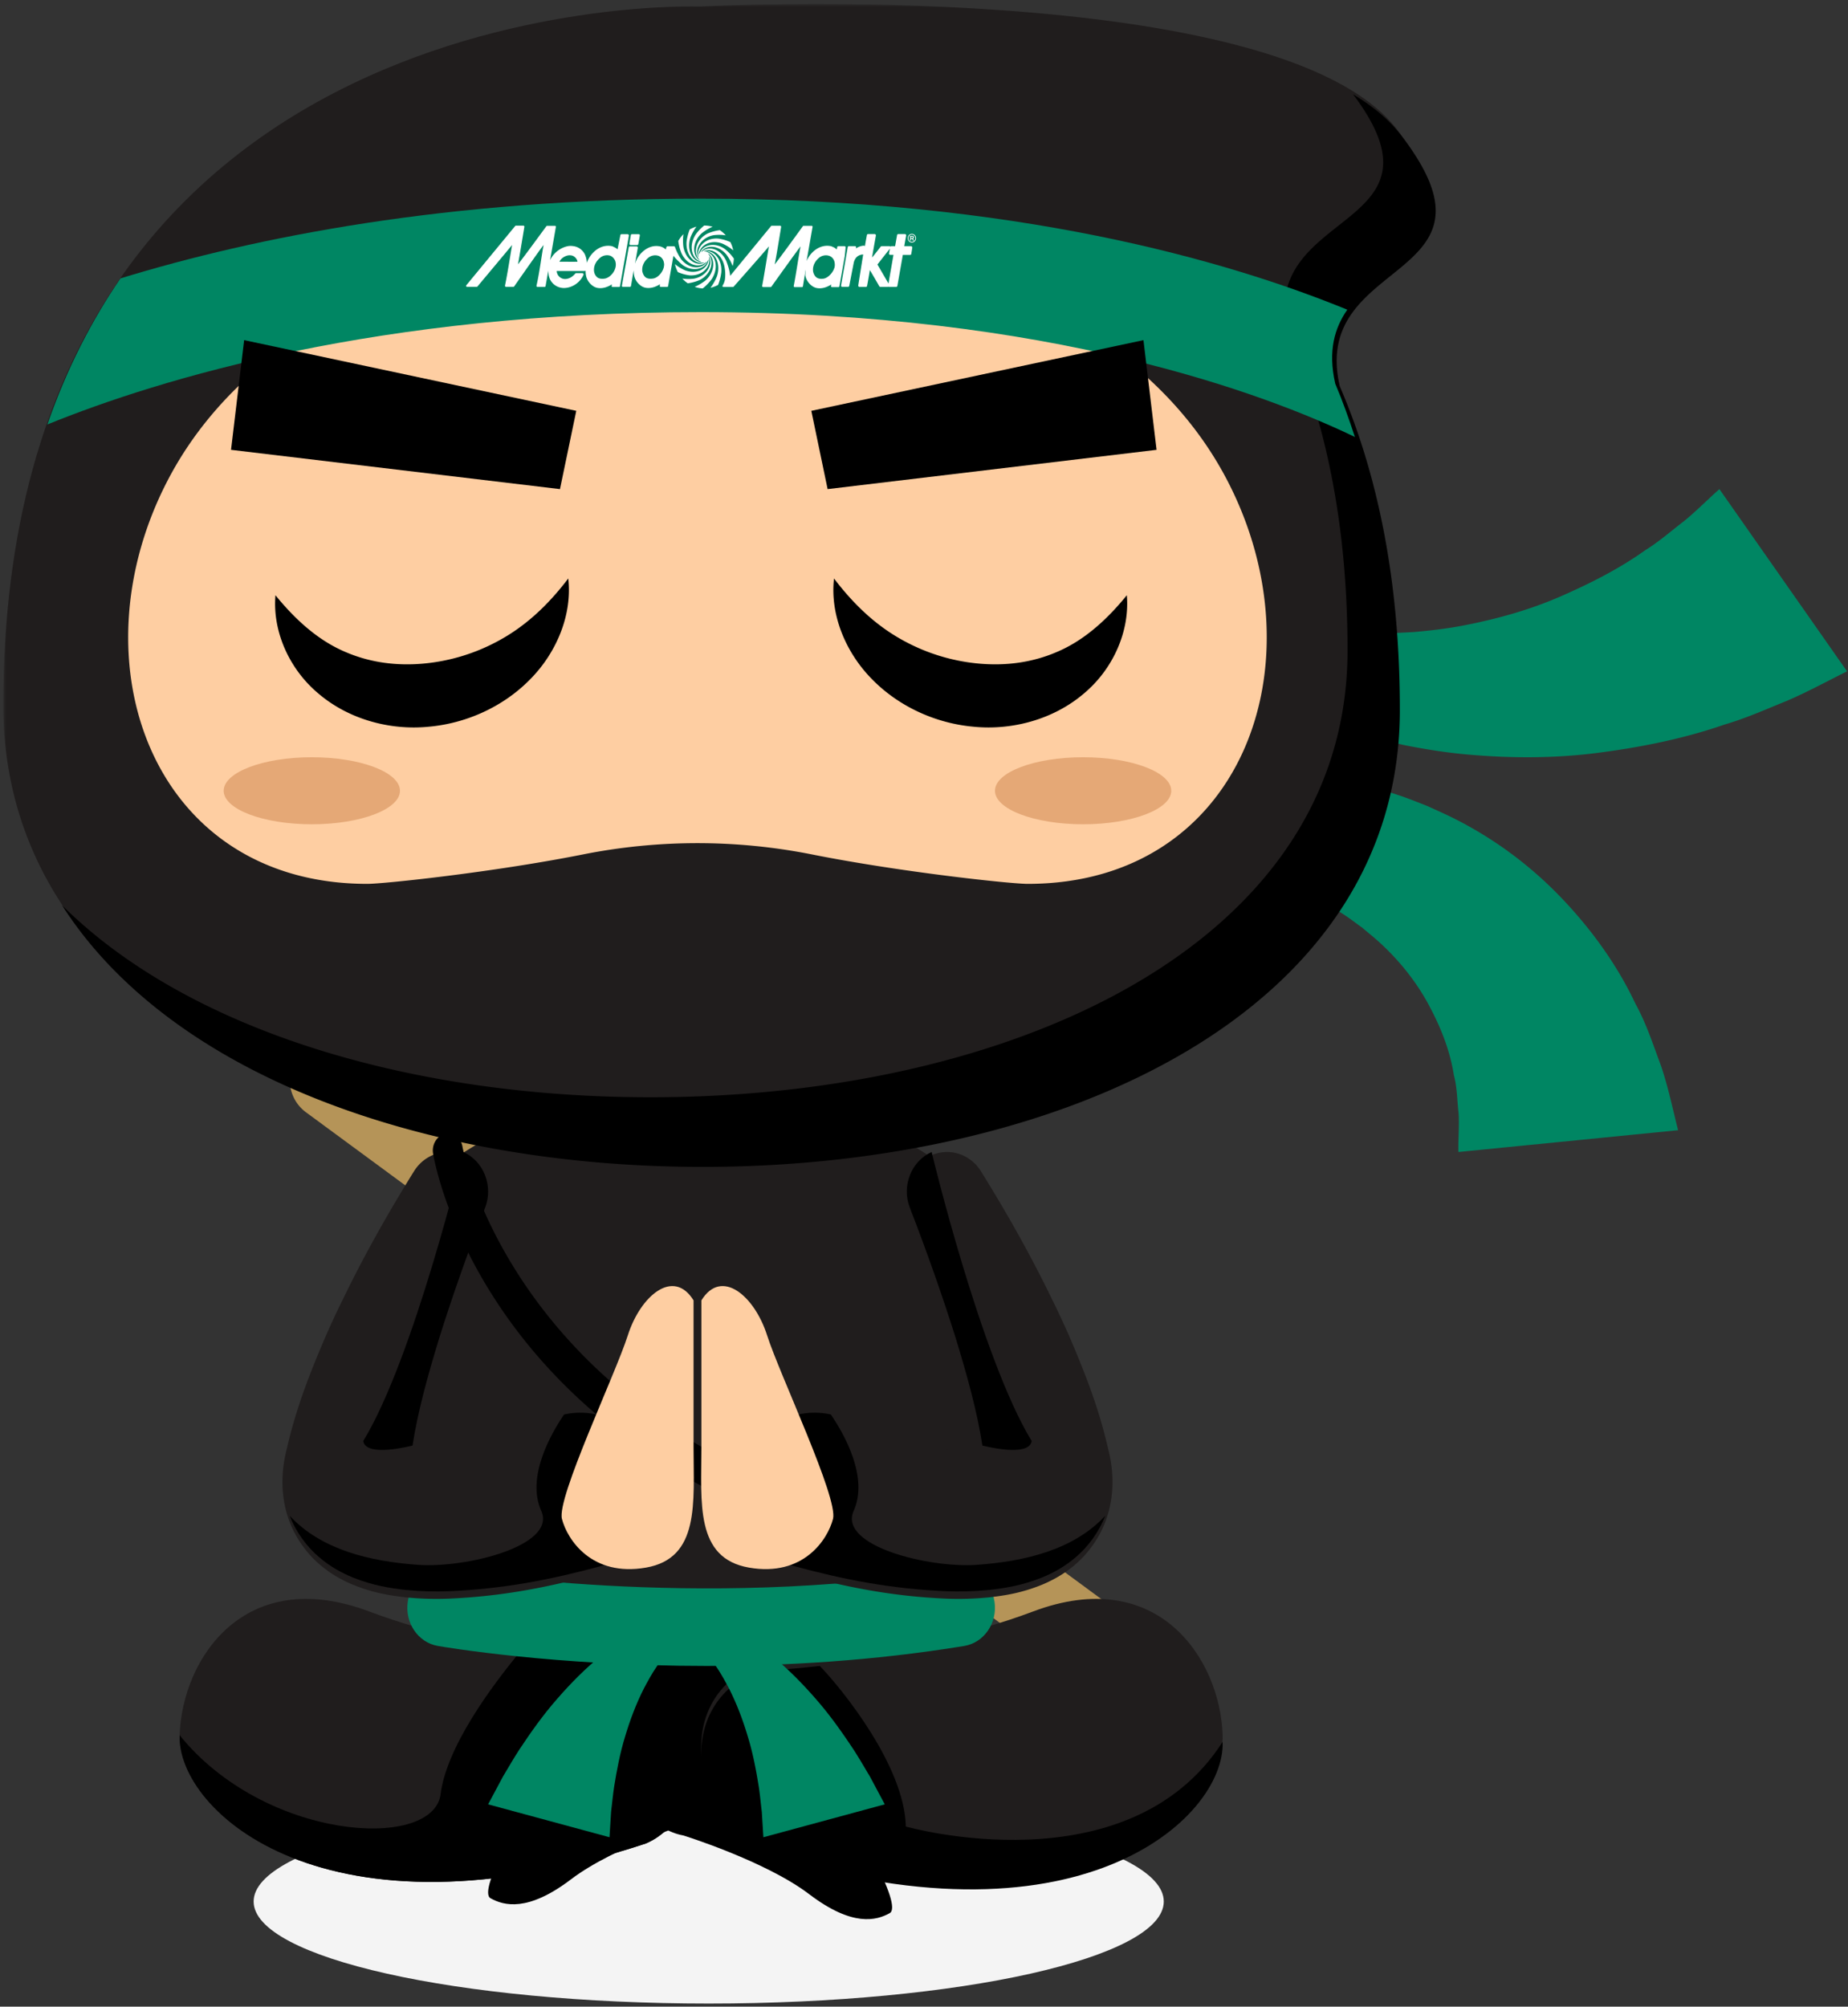
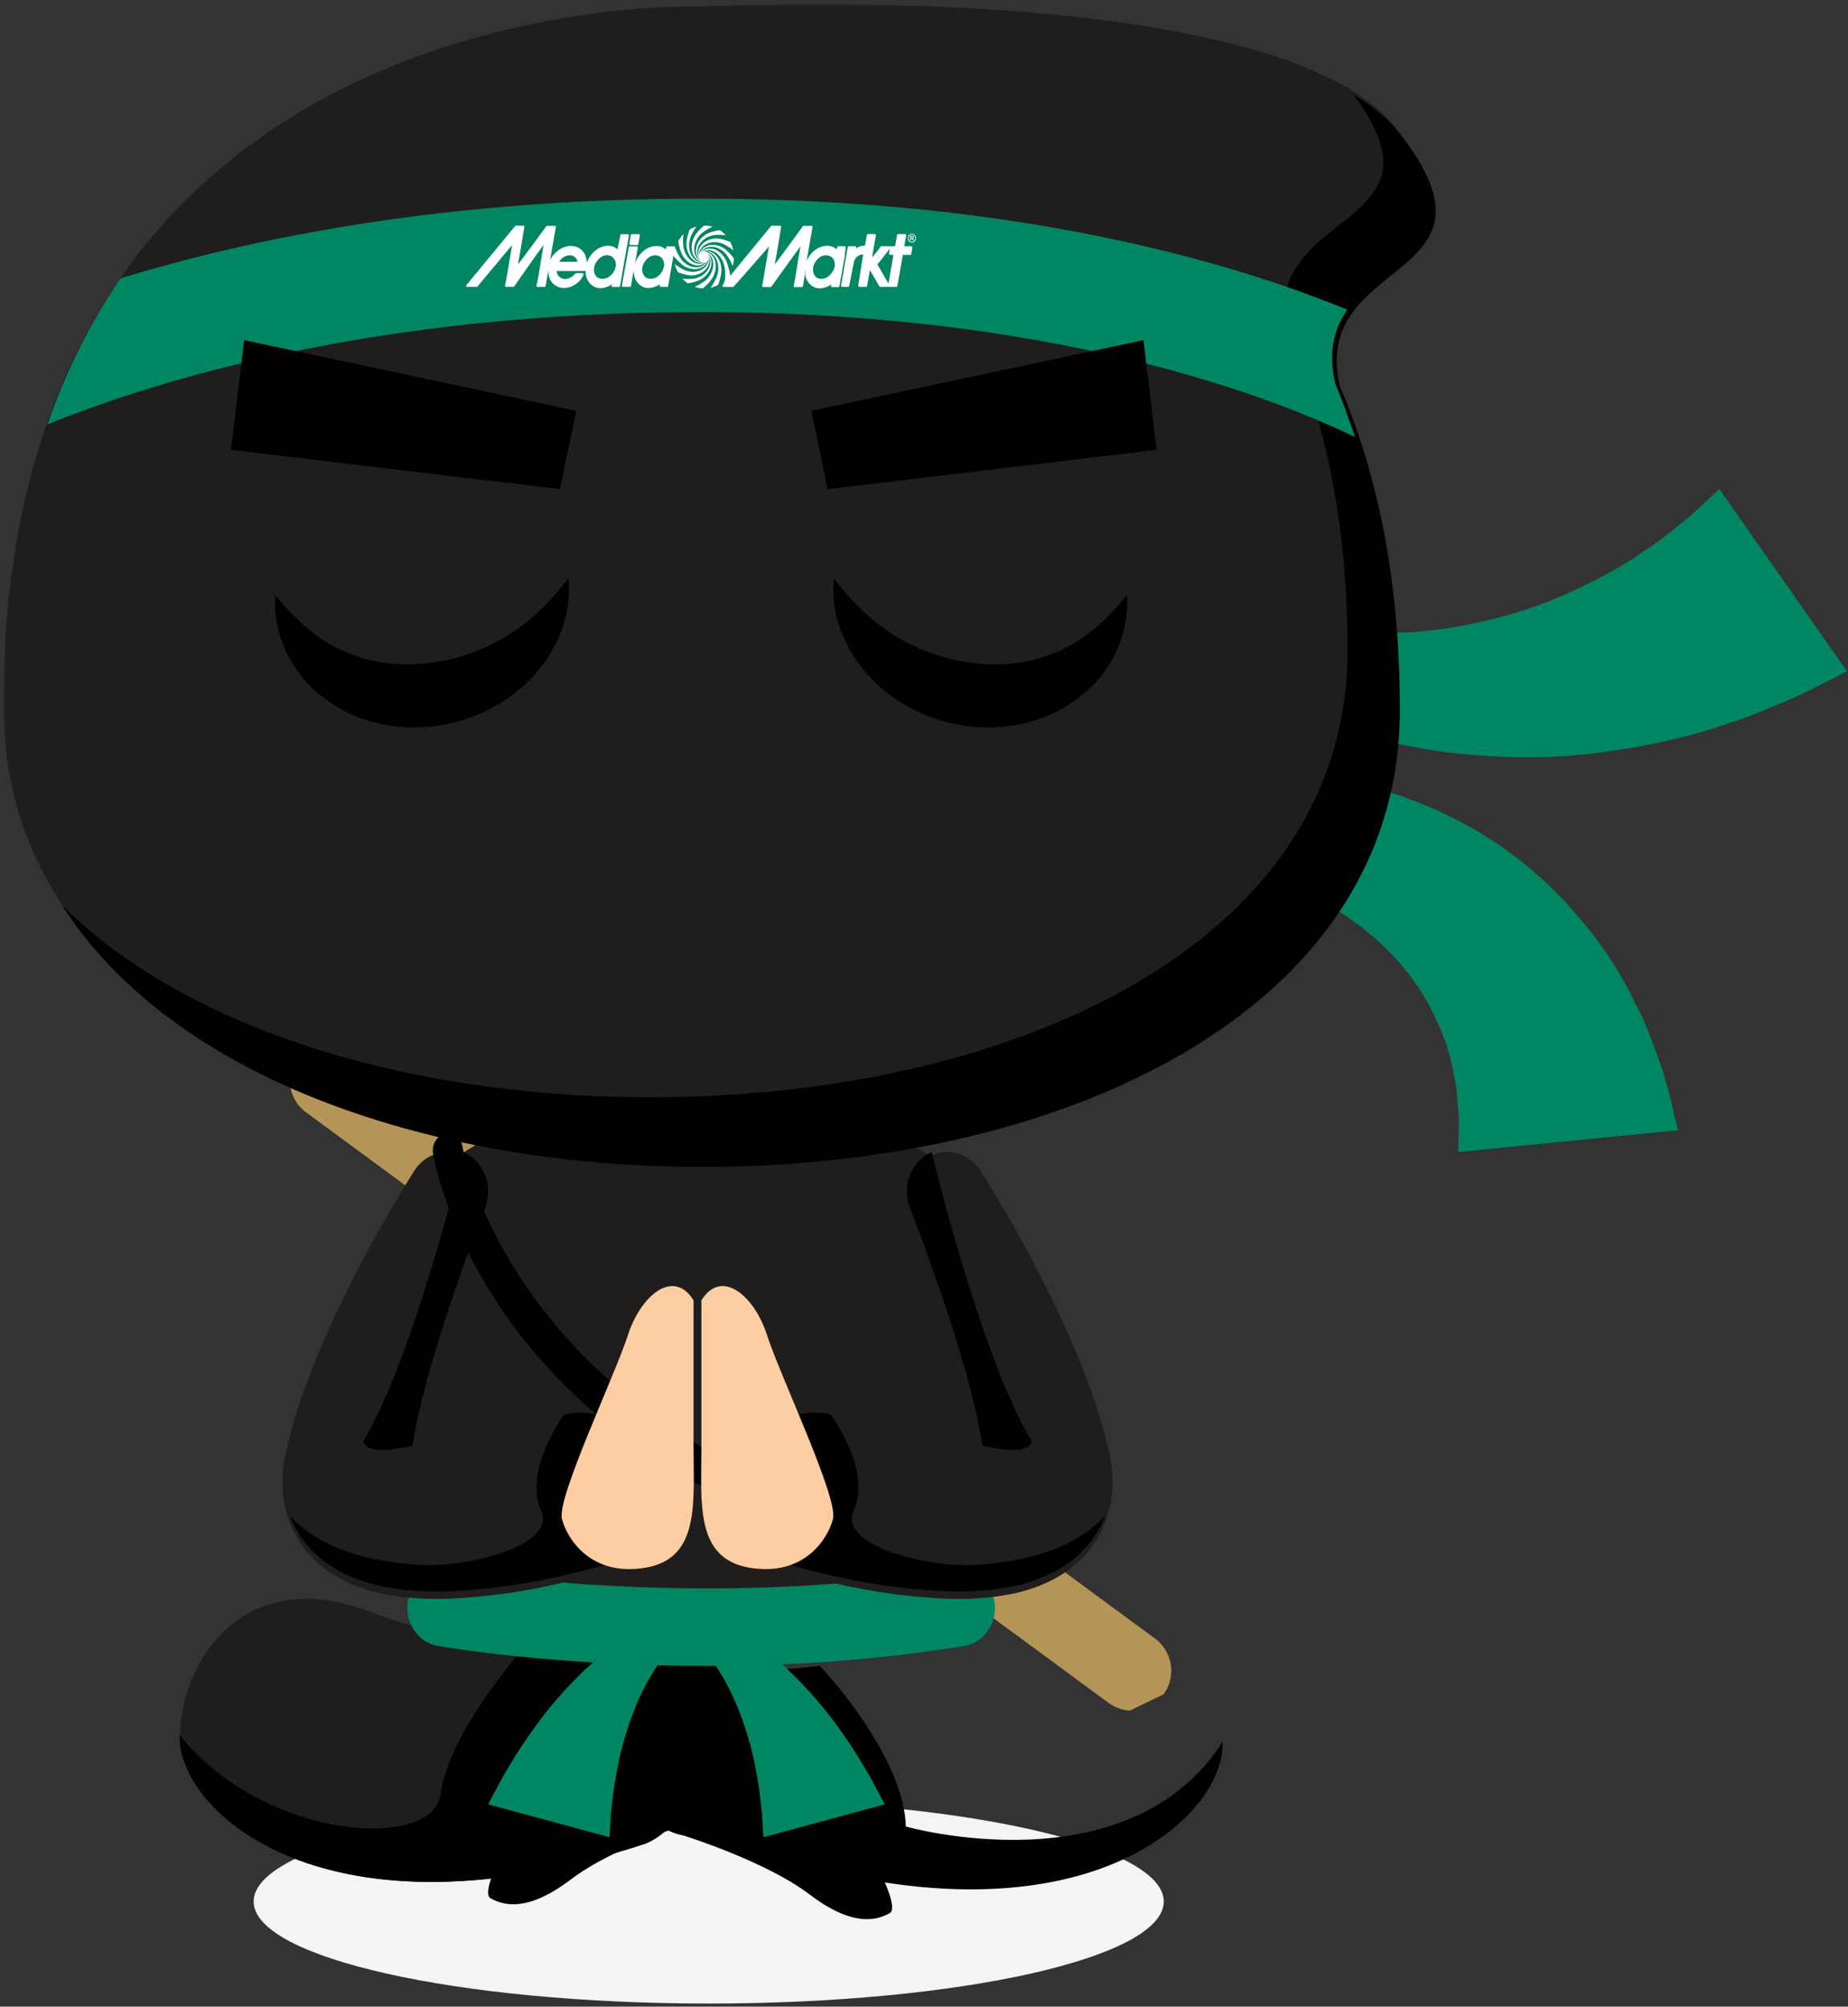
<svg xmlns="http://www.w3.org/2000/svg" xmlns:xlink="http://www.w3.org/1999/xlink" width="281" height="305">
  <rect width="100%" height="100%" fill="#333333" stroke="none" />
  <defs>
    <path id="a" d="M.001 0h217.303v176.106H.001z" />
  </defs>
  <g fill="none" fill-rule="evenodd">
    <path d="M-64-2h345v294.405H-64z" />
    <path fill="#F4F4F4" d="M176.959 289.02c0 8.565-30.98 15.51-69.195 15.51-38.215 0-69.197-6.945-69.197-15.51 0-8.564 30.982-15.508 69.197-15.508 38.214 0 69.195 6.944 69.195 15.509" />
    <path fill="#201D1D" d="M98.17 252.976s-23.068-.894-42.018-8.034c-18.949-7.144-28.424 7.14-28.836 18.747-.412 11.607 22.246 32.589 70.854 16.519 8.651-3.574 13.595-21.43 0-27.232" />
    <path fill="#000" d="M98.17 280.222c8.651-3.564 13.595-21.374 0-27.163 0 0-8.283-.32-18.996-2.11-4.427 5.328-11.412 14.737-12.213 22.007-1.605 8.37-26.776 6.695-39.645-9.21-.412 11.577 22.246 32.506 70.854 16.476" />
-     <path fill="#B59458" d="M171.809 259.999a5.875 5.875 0 01-3.225-1.153L46.53 169.064c-2.675-1.968-3.267-5.755-1.318-8.457 1.946-2.704 5.7-3.295 8.365-1.332l122.053 89.782c2.674 1.968 3.264 5.753 1.32 8.457a5.963 5.963 0 01-5.142 2.485" />
+     <path fill="#B59458" d="M171.809 259.999a5.875 5.875 0 01-3.225-1.153L46.53 169.064c-2.675-1.968-3.267-5.755-1.318-8.457 1.946-2.704 5.7-3.295 8.365-1.332l122.053 89.782c2.674 1.968 3.264 5.753 1.32 8.457" />
    <path fill="#201D1D" d="M150.124 183.303c-11.4-12.958-31.193-17.638-40.08-19.14a27.032 27.032 0 00-9.098 0c-8.884 1.502-28.678 6.182-40.079 19.14-6.627 8.09-3.163 52.697 6.91 65.382h75.44c10.073-12.685 13.534-57.292 6.907-65.382" />
    <path fill="#000" d="M103.922 278.985s12.502 3.891 19.109 8.914c6.605 5.026 10.242 4.009 12.255 2.89 2.015-1.117-4.48-13.113-14.266-27.16-9.788-14.047-15.014-16.645-19.105-14.053-4.092 2.592-9.822 12.428-9.822 12.428s2.764 15.35 11.829 16.98" />
    <path fill="#000" d="M105.953 276.721s-12.502 3.892-19.11 8.914c-6.604 5.025-10.239 4.01-12.254 2.89-2.015-1.116 4.48-13.112 14.268-27.162 9.788-14.047 15.012-16.643 19.102-14.051 4.093 2.592 9.823 12.428 9.823 12.428s-2.764 15.349-11.829 16.981" />
-     <path fill="#201D1D" d="M157.074 244.942c18.948-7.144 28.423 7.14 28.835 18.747.415 11.607-22.246 32.589-70.853 16.519-8.652-3.574-13.595-21.43 0-27.232 0 0 23.068-.894 42.018-8.034z" />
-     <path fill="#201D1D" d="M146.979 178.495c.522 3.346 1.286 8.74 1.587 13.214 0 0 2.564 18.438-4.038 30.963-5.77 10.439-52.354 21.787-75.89 24.881h75.664c10.103-12.603 13.575-56.917 6.927-64.954-1.313-1.476-2.747-2.834-4.251-4.104" />
    <path fill="#008663" d="M107.395 253.214c-23.013 0-39.791-2.86-40.837-3.044-3.006-.526-5.04-3.543-4.55-6.744.49-3.202 3.349-5.372 6.331-4.852.375.067 37.615 6.39 76.594-.006 3.021-.503 5.828 1.705 6.292 4.911.465 3.206-1.601 6.207-4.609 6.7-13.862 2.273-27.37 3.035-39.22 3.035" />
    <path fill="#008663" d="M99.887 246.421c-1.755.719-3.038 1.435-4.43 2.309-1.37.848-2.644 1.8-3.9 2.794-2.486 2.01-4.742 4.28-6.84 6.698-2.121 2.413-3.964 5.014-5.74 7.692-.875 1.343-1.66 2.719-2.495 4.106l-2.26 4.231 18.458 5 .242-3.866c.155-1.259.269-2.568.464-3.839.41-2.539.896-5.11 1.657-7.58.74-2.48 1.657-4.94 2.84-7.273.602-1.154 1.243-2.31 1.974-3.385.687-1.068 1.606-2.19 2.288-2.961l-2.258-3.926z" />
    <path fill="#201D1D" d="M43.643 220.075c1-4.328 2.3-8.151 3.744-11.805 1.436-3.66 2.964-7.178 4.651-10.573 3.312-6.851 6.917-13.249 10.918-19.678 1.598-2.572 4.769-3.65 7.589-2.399 3.185 1.414 4.71 5.258 3.406 8.59l-.065.169c-2.548 6.51-5 13.344-7.112 20.008-1.73 5.607-3.351 11.353-4.153 16.569a31.307 31.307 0 003.773-.364c5.58-.843 12.215-2.725 17.893-4.72l.297-.106c.225-.08.45-.149.68-.214 6.154-1.705 12.525 2.172 14.225 8.662 1.703 6.492-1.902 13.135-8.057 14.843-7.712 2.138-14.788 3.559-23.176 3.93a46.58 46.58 0 01-6.635-.205c-2.383-.28-4.94-.667-8.082-1.964-1.568-.672-3.312-1.595-5.095-3.165-1.777-1.548-3.489-3.86-4.424-6.393-1.928-5.08-.74-9.767-.377-11.185" />
    <path fill="#000" d="M73.77 183.55l-.066.166c-2.482 6.41-4.868 13.131-6.925 19.691-1.688 5.518-3.266 11.171-4.049 16.304 0 0-7.107 1.897-7.496-.684 7.72-12.655 15.216-43.928 15.216-43.928 3.102 1.388 4.586 5.174 3.32 8.45" />
    <path fill="#000" d="M153.007 239.748c-77.164-9.55-86.779-62.15-87.156-64.424-.228-1.363.592-2.7 1.827-2.982 1.243-.278 2.418.595 2.645 1.958.125.699 10.101 53.17 87.292 60.875 1.324.147 2.144 1.357 2.005 2.745-.142 1.39-1.269 2.413-2.515 2.286a172.08 172.08 0 01-4.098-.458" />
    <path fill="#201D1D" d="M168.466 220.075c-1-4.328-2.3-8.151-3.744-11.805-1.436-3.66-2.965-7.178-4.651-10.573-3.312-6.851-6.918-13.249-10.919-19.678-1.597-2.572-4.768-3.65-7.586-2.399-3.187 1.414-4.713 5.258-3.408 8.59l.067.169c2.546 6.51 4.998 13.344 7.11 20.008 1.73 5.607 3.353 11.353 4.155 16.569a31.315 31.315 0 01-3.776-.364c-5.58-.843-12.214-2.725-17.893-4.72l-.296-.106c-.225-.08-.45-.149-.68-.214-6.152-1.705-12.523 2.172-14.226 8.662-1.703 6.492 1.903 13.135 8.057 14.843 7.713 2.138 14.789 3.559 23.177 3.93 2.089.083 4.272.036 6.634-.205 2.384-.28 4.944-.667 8.085-1.964 1.565-.672 3.312-1.595 5.093-3.165 1.776-1.548 3.488-3.86 4.424-6.393 1.928-5.08.74-9.767.377-11.185" />
    <path fill="#000" d="M138.34 183.55l.065.166c2.482 6.41 4.868 13.131 6.925 19.691 1.688 5.518 3.266 11.171 4.05 16.304 0 0 7.105 1.897 7.495-.684-7.722-12.655-15.215-43.928-15.215-43.928-3.103 1.388-4.589 5.174-3.32 8.45m12.117 58.107c2.381-.274 4.94-.651 8.08-1.918 1.562-.656 3.307-1.556 5.087-3.09 1.775-1.51 3.485-3.768 4.42-6.24-4.8 5.155-12.19 6.917-19.493 7.437-7.302.52-20.958-2.855-18.784-8.111 2.389-5.149-1.423-11.794-3.43-14.739-5.991-1.34-12.063 2.37-13.718 8.534-1.702 6.338 1.903 12.823 8.05 14.492 7.707 2.086 14.777 3.472 23.159 3.834 2.087.082 4.27.036 6.629-.199m-88.805 0c-2.381-.274-4.94-.651-8.079-1.918-1.563-.656-3.308-1.556-5.088-3.09-1.775-1.51-3.486-3.768-4.42-6.24 4.799 5.155 12.19 6.917 19.493 7.437 7.302.52 20.958-2.855 18.783-8.111-2.388-5.149 1.424-11.794 3.43-14.739 5.992-1.34 12.063 2.37 13.719 8.534 1.701 6.338-1.904 12.823-8.05 14.492-7.707 2.086-14.777 3.472-23.159 3.834-2.087.082-4.27.036-6.63-.199" />
    <path fill="#FECEA2" d="M106.65 197.65v22.261c0 8.48-.996 16.93 7.244 18.358 8.239 1.428 11.947-4.224 12.77-7.405.823-3.18-8.107-21.906-10.026-27.913-1.92-6.008-6.935-10.248-9.987-5.301m-1.193 0v22.261c0 8.48.994 16.93-7.243 18.358-8.237 1.428-11.945-4.224-12.77-7.405-.823-3.18 8.106-21.906 10.024-27.913 1.921-6.008 6.935-10.248 9.99-5.301" />
    <path fill="#000" d="M137.734 277.624c-.177-9.108-9.58-20.79-13.082-24.41-5.79.654-9.596.804-9.596.804-13.595 5.818-8.652 23.724 0 27.304 48.61 16.117 71.268-4.922 70.853-16.562-14.448 22.435-48.175 12.864-48.175 12.864" />
    <path fill="#008663" d="M108.873 246.421c1.755.719 3.036 1.435 4.431 2.309 1.367.848 2.641 1.8 3.897 2.794 2.486 2.01 4.742 4.28 6.842 6.698 2.12 2.413 3.962 5.014 5.737 7.692.875 1.343 1.66 2.719 2.496 4.106l2.26 4.231-18.458 5-.242-3.866c-.155-1.259-.269-2.568-.464-3.839-.408-2.539-.896-5.11-1.657-7.58-.74-2.48-1.657-4.94-2.84-7.273-.6-1.154-1.243-2.31-1.974-3.385-.687-1.068-1.604-2.19-2.288-2.961l2.26-3.926zm98.771-150.242c.096-.026.436-.003.711.007l.891.027c.607.019 1.229.02 1.872.01 1.25.006 2.557-.095 3.822-.153 2.573-.225 5.127-.518 7.653-1.013 5.04-.975 9.948-2.345 14.56-4.343 4.602-2.006 9.014-4.227 13.03-7.093 2.07-1.274 3.943-2.932 5.857-4.393 1.885-1.527 3.617-3.306 5.406-4.886l19.408 27.697c-3.072 1.525-6.026 3.15-9.146 4.483-3.156 1.272-6.212 2.654-9.47 3.603-6.35 2.205-12.978 3.497-19.512 4.333-6.56.827-13.15.797-19.596.222-3.224-.284-6.429-.8-9.594-1.424-1.591-.369-3.16-.698-4.748-1.159a44.516 44.516 0 01-2.386-.7l-1.221-.396-1.395-.482 3.858-14.34zm-4.485 22.315l1.451.255 1.223.244c.78.17 1.581.332 2.322.538 1.528.376 3.01.84 4.488 1.325 1.48.485 2.91 1.082 4.376 1.646 1.417.652 2.86 1.283 4.271 1.996A59.727 59.727 0 01236.96 136c4.65 4.764 8.817 10.38 11.715 16.554 1.676 3.045 2.69 6.236 3.897 9.458 1.092 3.219 1.752 6.468 2.593 9.775l-33.408 3.312c-.041-1.922.153-3.983.03-5.916-.226-1.88-.212-3.932-.711-5.732-.601-3.832-2.02-7.37-3.891-10.834-1.88-3.458-4.451-6.7-7.602-9.541-.786-.706-1.624-1.362-2.442-2.07-.868-.61-1.722-1.293-2.624-1.88-.902-.59-1.814-1.179-2.74-1.69-.468-.285-.917-.5-1.374-.745l-.645-.334c-.217-.107-.442-.213-.44-.255l3.841-17.608z" />
    <g transform="translate(.504 .614)">
      <mask id="b" fill="#fff">
        <use xlink:href="#a" />
      </mask>
      <path fill="#201D1D" d="M211.857 18.97C193.72-4.265 105.928.379 105.928.379S-.257-3.568.001 106.956c.256 45.393 50.979 69.15 105.927 69.15 54.951 0 105.672-23.757 105.93-69.15.047-20.071-3.43-36.351-9.131-49.583-.003-.009-.003-.016-.003-.025-4.597-19.983 26.811-15.727 9.133-38.378" mask="url(#b)" />
    </g>
    <path fill="#000" d="M212.855 20.327c-1.76-2.25-4.185-4.23-7.108-5.986 15.722 20.858-14.503 17.197-9.985 36.388a.09.09 0 01.002.023c5.705 12.93 9.182 28.838 9.137 48.453-.258 44.36-51.014 67.574-105.998 67.574-35.937 0-70.056-9.92-89.463-29.174 16.758 26.194 55.871 39.758 97.418 39.758 54.986 0 105.74-23.742 105.997-69.106.048-20.058-3.432-36.328-9.136-49.551l-.005-.025c-4.596-19.97 26.83-15.717 9.141-38.354" />
-     <path fill="#FECEA2" d="M186.689 73.166c-14.652-28.389-52.16-38.448-80.635-38.448-28.474 0-65.981 10.06-80.636 38.448-14.322 27.753-2.11 61.18 30.43 61.177 2.583 0 19.307-1.788 32.753-4.465a89.225 89.225 0 0134.905 0c13.448 2.677 30.17 4.465 32.756 4.465 32.54.002 44.751-33.424 30.427-61.177" />
    <path fill="#008663" d="M106.547 30.19c-38.473 0-67.835 5.872-88.223 12.124-4.375 6.38-8.17 13.73-11.118 22.202 17.194-6.985 50.48-17.076 99.34-17.076 53.18 0 86.062 12.524 99.474 18.977-.918-2.81-1.903-5.537-2.994-8.113-.002-.01-.002-.016-.002-.026-1.123-4.952-.091-8.431 1.84-11.206-18.107-7.415-50.57-16.882-98.317-16.882" />
    <path fill="#FFF" fill-rule="nonzero" d="M126.883 40.673c-.22.754-.893 1.485-1.566 1.668-.519.091-.894.022-1.148-.16-.276-.194-.441-.537-.519-.857a1.776 1.776 0 01-.033-.331c0-.697.353-1.37 1.004-1.873a1.667 1.667 0 011.325-.274c.253.057.595.217.816.628.121.217.177.502.177.777 0 .137-.011.285-.056.422zm-25.963 0c-.21.765-.839 1.473-1.512 1.645-.497.103-.95.045-1.203-.137-.276-.194-.43-.526-.518-.857-.034-.148-.034-.228-.034-.331 0-.697.354-1.37 1.005-1.873a1.664 1.664 0 011.324-.274c.253.057.596.217.816.628.122.217.188.502.188.777a2.802 2.802 0 01-.066.422zm27.663-3.072a.176.176 0 00-.044-.126c-.033-.046-.089-.057-.133-.057h-.927a.18.18 0 00-.176.137l-.066.366a2.013 2.013 0 00-.707-.434l-.088-.046c-.01 0-.022-.012-.033-.012-1.004-.228-2.008.092-2.836.891-.408.4-.717.857-.927 1.36l.905-5.174c.011-.046 0-.092-.022-.126s-.066-.057-.11-.057h-1.236a.134.134 0 00-.1.057s-3.707 5.128-4.292 5.813c.21-.856.982-5.687.982-5.687v-.035c0-.034-.01-.08-.033-.102a.13.13 0 00-.1-.058h-1.301a.116.116 0 00-.1.058l-6.212 7.56c-.1-1.096-.607-2.295-.607-2.295-.816-1.76-2.615-2.353-3.674-1.405-.055.023-.122.046-.166.08.806-1.165 2.66-1.074 3.873.388 0 0 .552.697.95 1.736.11-.365.165-.742.187-1.13a6.898 6.898 0 00-1.38-1.462c-1.522-1.074-3.32-.674-3.828.65a.88.88 0 00-.133.218c.144-1.44 1.799-2.33 3.542-1.702 0 0 .85.331 1.7 1.05l-.034-.17a5.242 5.242 0 00-.397-1.086c-.993-.457-1.876-.537-1.876-.537-1.876-.137-3.277 1.234-2.99 2.696v.08c0 .046 0 .091.011.125-.629-1.324.386-3.026 2.229-3.403 0 0 .86-.16 1.931.011a4.766 4.766 0 00-.916-.788c-1.07.137-1.865.514-1.865.514-1.699.868-2.25 2.798-1.302 3.906a.976.976 0 00.11.183c-1.191-.81-1.125-2.821.299-4.123 0 0 .673-.583 1.666-1.005a4.898 4.898 0 00-1.28-.183c-.828.663-1.313 1.394-1.313 1.394-1.06 1.656-.618 3.632.761 4.077v.011l.022.012a.81.81 0 00.133.08c-1.413-.08-2.307-1.862-1.7-3.735 0 0 .287-.81.916-1.668-.353.103-.695.24-1.015.423a7.436 7.436 0 00-.486 1.896c-.132 1.964 1.159 3.426 2.527 3.14h.089c.044 0 .099 0 .143-.01-1.258.65-2.869-.412-3.233-2.342 0 0-.144-.88 0-1.964-.298.297-.563.65-.784 1.039a7.184 7.184 0 00.486 1.862c.828 1.793 2.681 2.375 3.74 1.347h.012l.022-.011c.044-.023.088-.057.132-.091-.772 1.256-2.692 1.199-3.928-.297 0 0-.607-.846-.938-1.828a.345.345 0 00-.066-.125.203.203 0 00-.144-.058h-.927c-.088 0-.154.046-.198.149 0 0-.055.114-.077.343a2.13 2.13 0 00-.662-.4s-.122-.046-.133-.046c-1.004-.251-2.02.08-2.847.891a3.957 3.957 0 00-1.026 1.645s-.011.011-.022.034l.42-2.376a.175.175 0 00-.045-.148.17.17 0 00-.132-.069h-1.026a.18.18 0 00-.177.16l-1.037 5.802c-.011.057 0 .114.044.149.033.045.088.034.132.034h1.027c.088 0 .165-.034.176-.126l.408-2.375c0 .011.022.502.067.742.154.89.904 1.725 1.72 1.896.707.137 1.468-.057 2.219-.537-.011.08-.033.217-.033.217v.034c0 .046.01.069.033.103.033.046.088.057.143.057h.916c.088 0 .166-.034.177-.125l.805-4.603c.607.754 1.402 1.405 1.402 1.405 1.522 1.085 3.343.674 3.84-.674.044-.057.088-.126.12-.194-.143 1.439-1.798 2.33-3.541 1.69 0 0-.773-.297-1.59-.96.012.035.012.07.023.092.1.4.232.765.42 1.12.948.41 1.765.49 1.765.49 1.865.138 3.255-1.222 2.99-2.66.011-.046.011-.092.011-.15v-.056c.585 1.325-.42 2.98-2.25 3.358 0 0-.817.148-1.833 0 .243.274.519.514.828.72 1.06-.138 1.843-.515 1.843-.515 1.655-.845 2.229-2.718 1.357-3.837a.99.99 0 00-.121-.217c1.136.833 1.059 2.81-.342 4.088 0 0-.685.594-1.689 1.017.398.137.806.228 1.225.24.872-.685 1.39-1.45 1.39-1.45 1.06-1.657.618-3.621-.75-4.078-.055-.034-.11-.069-.176-.091 1.423.08 2.317 1.85 1.71 3.734 0 0-.31.88-.993 1.782l.165-.034c.342-.092.673-.229.982-.389.42-1.039.497-1.953.497-1.953.132-1.93-1.115-3.38-2.472-3.152-.055-.011-.11-.023-.165-.023h-.033c1.246-.57 2.802.491 3.155 2.387 0 0 .21.903.056 1.965a2.649 2.649 0 01-.343.857v.01c-.022.035-.022.092-.01.138.022.046.066.08.12.08h1.457c.045 0 .078-.023.11-.046 0 0 4.812-5.436 5.363-6.133-.21 1.153-.64 3.929-1.026 6.007v.035c0 .034.011.068.033.091a.136.136 0 00.11.057h1.148a.145.145 0 00.1-.045s3.873-5.426 4.446-6.134c-.242 1.154-.64 3.952-1.037 6.008v.034c0 .034.011.057.033.092a.13.13 0 00.1.057h1.125c.066 0 .11-.046.133-.115l.419-2.524v.16c0 .24-.077.48-.044.72.154.89.905 1.724 1.721 1.896.706.137 1.468-.057 2.218-.537-.011.08-.033.217-.033.217v.034c0 .046.01.08.044.114.033.046.088.035.132.035h.916c.089 0 .166-.035.177-.126l.827-4.626.122-1.29zm6.521 5.493c-.408-.696-1.578-2.718-1.688-2.89.143-.17 1.6-2.044 1.898-2.41l-.133.72c-.01.058 0 .115.033.149a.171.171 0 00.133.068h.507c-.044.332-.595 3.381-.75 4.363zm3.564-5.607a.17.17 0 00-.132-.069h-1.037c.055-.331.286-1.61.286-1.61v-.035a.17.17 0 00-.044-.125.17.17 0 00-.132-.069h-1.026a.18.18 0 00-.177.16l-.298 1.679h-.574c-.066 0-.12.023-.154.08a.16.16 0 00-.143-.08h-1.181c-.055 0-.1.023-.133.057 0 0-.838 1.108-1.324 1.668.144-.88.585-3.335.585-3.335v-.035a.17.17 0 00-.044-.125.17.17 0 00-.132-.069h-1.016a.18.18 0 00-.176.16c-.022.149-.166.834-.298 1.69v-.011a.186.186 0 00-.144-.08c-.419.011-.893.194-1.224.423l.022-.137c.01-.058 0-.115-.033-.149-.033-.046-.089-.057-.133-.057h-.927a.18.18 0 00-.176.137l-.022.149-.993 5.687c-.011.057.01.103.044.149a.14.14 0 00.143.057h.883c.088 0 .154-.057.176-.149l.685-3.529c.22-.89.783-1.165 1.29-1.233.023 0 .133 0 .144-.012-.342 2.136-.75 4.672-.75 4.717-.011.057.01.103.044.149a.168.168 0 00.132.068h.993a.166.166 0 00.166-.125c.033-.103.287-1.554.43-2.433.364.594 1.446 2.478 1.446 2.478.033.058.088.08.143.08h1.115c.022 0 .044-.022.066-.034.022.012.055.034.077.034h1.159c.088 0 .154-.068.176-.148 0 0 .784-4.432.828-4.717h1.114a.18.18 0 00.177-.16l.154-.948v-.034c-.022-.046-.033-.08-.055-.114zm-45.031 2.764c0 .182-.022.285-.055.422-.188.777-.861 1.485-1.534 1.656-.519.103-.916.034-1.18-.137a1.411 1.411 0 01-.52-.856c-.032-.138-.032-.229-.032-.343 0-.697.375-1.37 1.026-1.885a1.664 1.664 0 011.324-.274c.254.057.563.24.794.64.122.205.188.491.177.777zm-8.574-.469c.276-.56.86-.89 1.368-.97.552-.046.795.102 1.038.32.22.228.32.445.342.65-.287.012-2.329 0-2.748 0zm10.505-4.123a.169.169 0 00-.133-.068h-.926c-.089 0-.155.068-.177.148 0 0-.32 1.622-.43 2.159-.21-.194-.453-.309-.673-.411l-.089-.046c-.01 0-.022-.012-.033-.012-1.004-.228-2.019.092-2.836.891a3.988 3.988 0 00-1.037 1.645 3.608 3.608 0 00-.33-1.37s0-.012-.012-.012c-.485-.845-1.29-1.256-2.34-1.2h-.01c-1.159.15-2.317.96-2.88 2.114-.011.023-.022.034-.022.057l.882-5.048c.012-.046 0-.092-.022-.126s-.066-.057-.11-.057h-1.203a.16.16 0 00-.099.046s-3.74 5.116-4.325 5.802c.176-.868.97-5.688.97-5.688v-.035a.124.124 0 00-.033-.09.13.13 0 00-.099-.058h-1.17a.13.13 0 00-.099.057l-7.426 9c-.033.046-.044.103-.022.149.022.045.066.091.121.091h1.49c.044 0 .077-.023.11-.057 0 0 4.701-5.608 5.264-6.305-.21 1.154-.651 4.1-1.082 6.18v.033c0 .035.011.069.033.092a.137.137 0 00.11.057h1.148a.116.116 0 00.1-.057s3.906-5.597 4.48-6.305c-.243 1.154-.607 4.135-1.082 6.19v.035c0 .034.011.057.033.091a.133.133 0 00.11.057h1.104c.066 0 .11-.045.133-.114l.419-2.375c0 .513.088 1.005.298 1.416.408.754 1.147 1.21 2.03 1.245 1.27 0 2.483-.8 3.013-1.988a.212.212 0 00-.011-.182.178.178 0 00-.155-.092h-.949c-.055 0-.1.023-.132.069-.453.525-.96.8-1.501.822a1.272 1.272 0 01-1.236-.834c-.01-.022-.022-.068-.022-.068a.943.943 0 01-.055-.263c0-.023 0-.034.01-.057h4.26a.23.23 0 00.122-.046c0 .24.01.48.055.72.154.89.905 1.725 1.721 1.896.706.137 1.468-.057 2.218-.537-.011.08-.033.217-.033.217v.034c0 .046.011.08.044.115.033.045.088.034.132.034h.916c.089 0 .166-.034.177-.126l1.346-7.675a.232.232 0 00-.055-.16zm.298 1.588h1.026c.088 0 .166-.092.177-.183l.22-1.256c.011-.057 0-.115-.033-.149a.168.168 0 00-.132-.068h-1.026a.18.18 0 00-.177.16l-.21 1.244c-.01.058 0 .137.033.183.011.034.067.069.122.069zm42.67-1.085h.154c.044 0 .133-.012.133-.103 0-.046-.033-.091-.122-.091h-.165v.194zm0 .4h-.144v-.709h.32c.044 0 .254 0 .254.217 0 .137-.088.172-.121.194l.121.309h-.154l-.11-.286h-.166v.274zm.121.194c.287 0 .519-.252.519-.549 0-.308-.232-.548-.519-.548-.287 0-.518.24-.518.548 0 .297.231.549.518.549zm0-1.211c.342 0 .63.285.63.662 0 .366-.277.663-.63.663s-.629-.297-.629-.663c0-.377.276-.662.63-.662z" />
-     <path fill="#E5A876" d="M178.096 120.193c0 2.814-6 5.093-13.403 5.093-7.402 0-13.403-2.279-13.403-5.093s6.001-5.096 13.403-5.096 13.403 2.282 13.403 5.096m-144.084 0c0 2.814 6 5.093 13.402 5.093 7.405 0 13.405-2.279 13.405-5.093s-6-5.096-13.405-5.096c-7.402 0-13.402 2.282-13.402 5.096" />
    <path fill="#000" d="M125.844 74.342l-2.477-11.898L173.869 51.7l1.994 16.672zm-40.697 0l2.478-11.898L37.123 51.7l-1.994 16.672zm1.261 13.585c.618 5.366-1.668 11.12-5.723 15.252-4.042 4.164-9.683 6.773-15.547 7.283-5.84.567-12.078-1.121-16.65-4.988-4.608-3.819-7.067-9.655-6.601-14.998 3.41 4.19 6.891 7.047 10.673 8.635 3.75 1.613 7.752 2.11 11.763 1.757a29.37 29.37 0 0011.7-3.594c3.734-2.062 7.13-5.061 10.385-9.347m40.409 0c-.617 5.366 1.669 11.12 5.723 15.252 4.043 4.164 9.684 6.773 15.547 7.283 5.841.567 12.079-1.121 16.65-4.988 4.609-3.819 7.067-9.655 6.602-14.998-3.407 4.19-6.89 7.047-10.674 8.635-3.75 1.613-7.752 2.11-11.763 1.757a29.38 29.38 0 01-11.7-3.594c-3.733-2.062-7.13-5.061-10.385-9.347" />
  </g>
</svg>